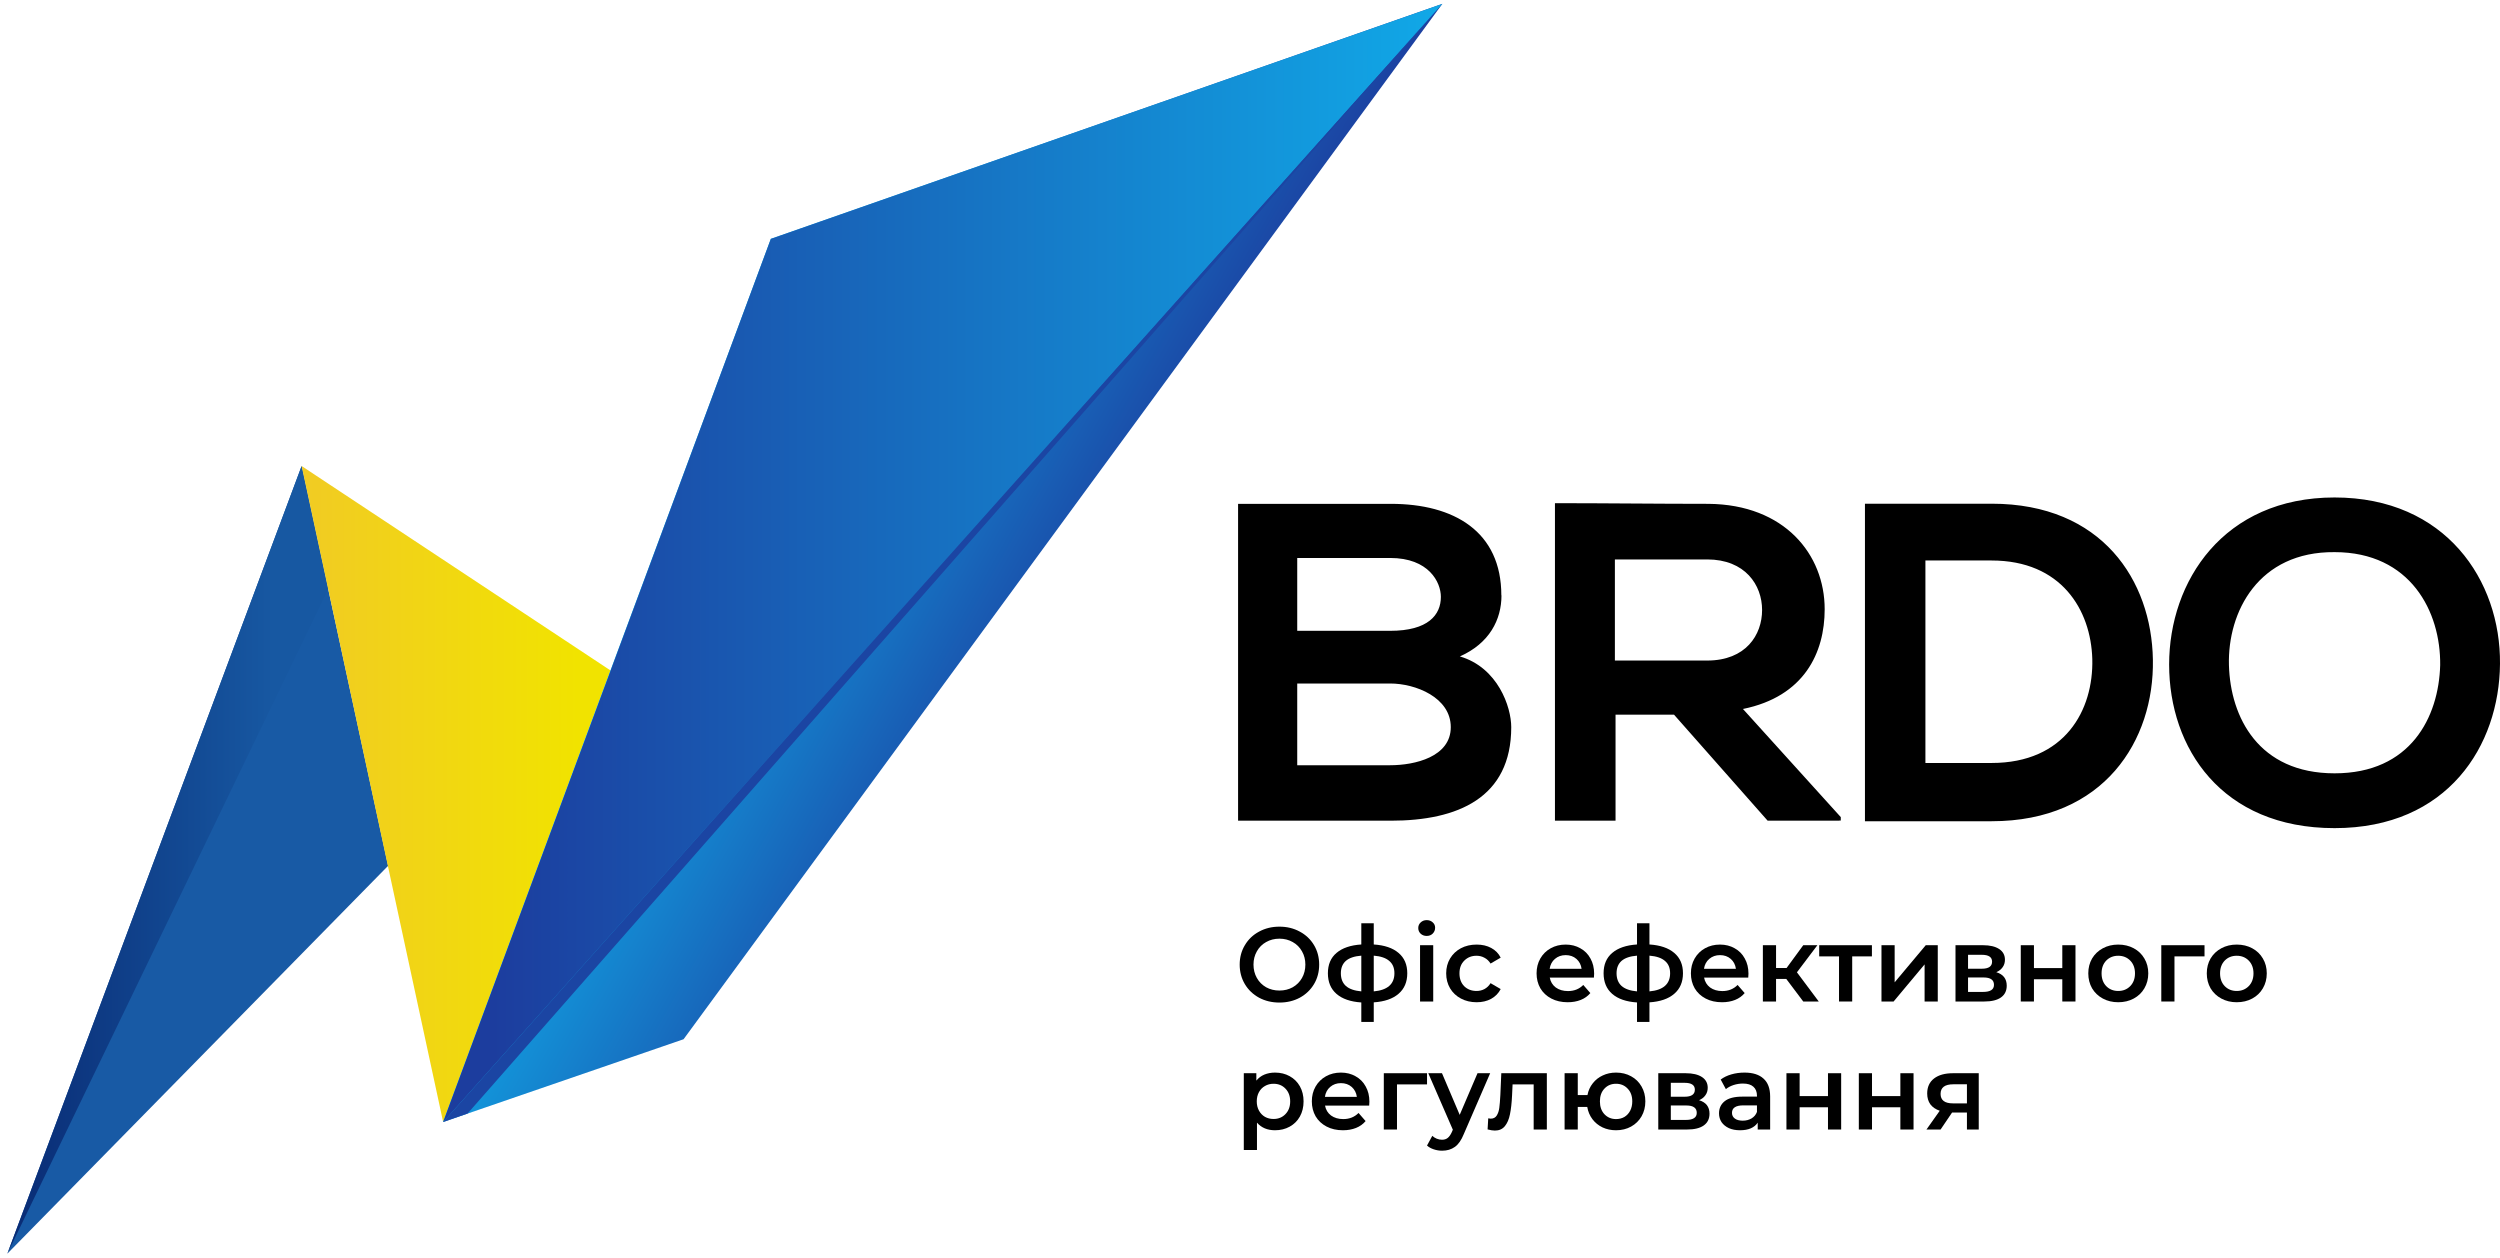
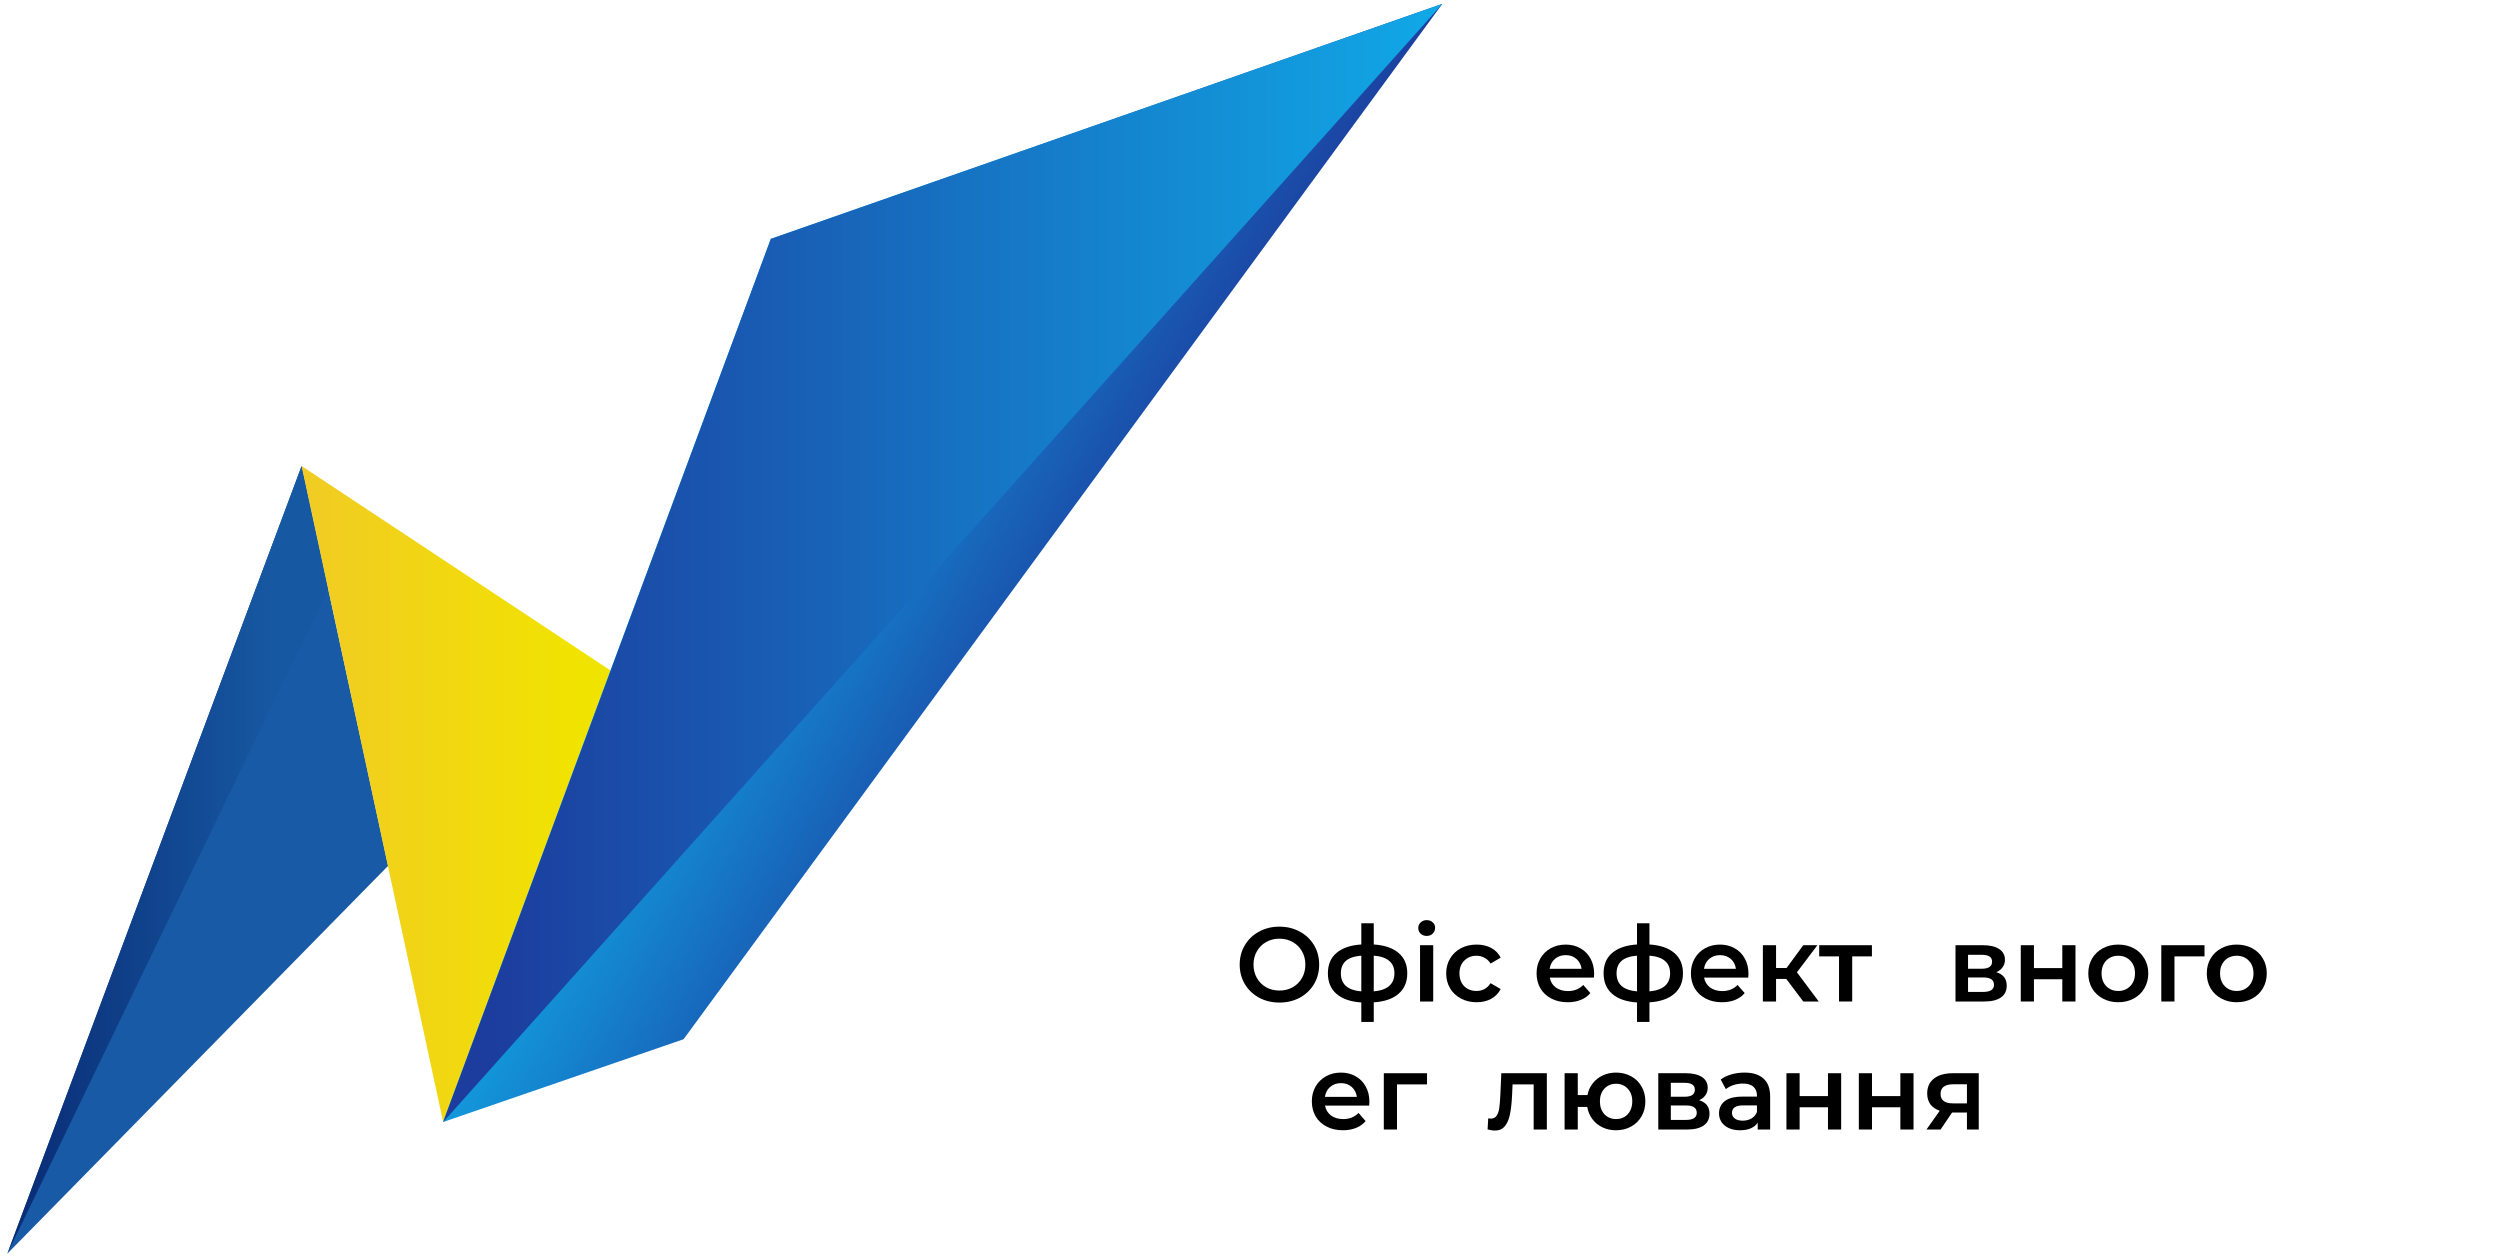
<svg xmlns="http://www.w3.org/2000/svg" width="332" height="167" viewBox="0 0 332 167" fill="none">
  <path d="M169.908 133.14C168.909 133.14 168.009 132.925 167.206 132.496C166.403 132.057 165.773 131.455 165.316 130.69C164.859 129.915 164.63 129.052 164.63 128.1C164.63 127.148 164.859 126.289 165.316 125.524C165.773 124.749 166.403 124.147 167.206 123.718C168.009 123.279 168.909 123.06 169.908 123.06C170.907 123.06 171.807 123.279 172.61 123.718C173.413 124.147 174.043 124.745 174.5 125.51C174.957 126.275 175.186 127.139 175.186 128.1C175.186 129.061 174.957 129.925 174.5 130.69C174.043 131.455 173.413 132.057 172.61 132.496C171.807 132.925 170.907 133.14 169.908 133.14ZM169.908 131.544C170.561 131.544 171.149 131.399 171.672 131.11C172.195 130.811 172.605 130.401 172.904 129.878C173.203 129.346 173.352 128.753 173.352 128.1C173.352 127.447 173.203 126.859 172.904 126.336C172.605 125.804 172.195 125.393 171.672 125.104C171.149 124.805 170.561 124.656 169.908 124.656C169.255 124.656 168.667 124.805 168.144 125.104C167.621 125.393 167.211 125.804 166.912 126.336C166.613 126.859 166.464 127.447 166.464 128.1C166.464 128.753 166.613 129.346 166.912 129.878C167.211 130.401 167.621 130.811 168.144 131.11C168.667 131.399 169.255 131.544 169.908 131.544Z" fill="black" />
  <path d="M186.886 129.248C186.886 130.405 186.499 131.315 185.724 131.978C184.959 132.641 183.862 133.019 182.434 133.112V135.716H180.782V133.126C179.354 133.033 178.258 132.655 177.492 131.992C176.727 131.329 176.344 130.415 176.344 129.248C176.344 128.091 176.727 127.19 177.492 126.546C178.258 125.893 179.354 125.519 180.782 125.426V122.612H182.434V125.426C183.862 125.519 184.959 125.893 185.724 126.546C186.499 127.199 186.886 128.1 186.886 129.248ZM178.066 129.248C178.066 129.967 178.286 130.527 178.724 130.928C179.172 131.329 179.858 131.572 180.782 131.656V126.91C179.858 126.985 179.172 127.218 178.724 127.61C178.286 128.002 178.066 128.548 178.066 129.248ZM182.434 131.656C184.264 131.488 185.178 130.685 185.178 129.248C185.178 128.539 184.95 127.993 184.492 127.61C184.044 127.218 183.358 126.985 182.434 126.91V131.656Z" fill="black" />
  <path d="M188.582 125.524H190.332V133H188.582V125.524ZM189.464 124.292C189.147 124.292 188.881 124.194 188.666 123.998C188.452 123.793 188.344 123.541 188.344 123.242C188.344 122.943 188.452 122.696 188.666 122.5C188.881 122.295 189.147 122.192 189.464 122.192C189.782 122.192 190.048 122.29 190.262 122.486C190.477 122.673 190.584 122.911 190.584 123.2C190.584 123.508 190.477 123.769 190.262 123.984C190.057 124.189 189.791 124.292 189.464 124.292Z" fill="black" />
  <path d="M196.099 133.098C195.325 133.098 194.629 132.935 194.013 132.608C193.397 132.281 192.917 131.829 192.571 131.25C192.226 130.662 192.053 129.999 192.053 129.262C192.053 128.525 192.226 127.867 192.571 127.288C192.917 126.709 193.393 126.257 193.999 125.93C194.615 125.603 195.315 125.44 196.099 125.44C196.837 125.44 197.481 125.589 198.031 125.888C198.591 126.187 199.011 126.616 199.291 127.176L197.947 127.96C197.733 127.615 197.462 127.358 197.135 127.19C196.818 127.013 196.468 126.924 196.085 126.924C195.432 126.924 194.891 127.139 194.461 127.568C194.032 127.988 193.817 128.553 193.817 129.262C193.817 129.971 194.027 130.541 194.447 130.97C194.877 131.39 195.423 131.6 196.085 131.6C196.468 131.6 196.818 131.516 197.135 131.348C197.462 131.171 197.733 130.909 197.947 130.564L199.291 131.348C199.002 131.908 198.577 132.342 198.017 132.65C197.467 132.949 196.827 133.098 196.099 133.098Z" fill="black" />
  <path d="M211.701 129.304C211.701 129.425 211.692 129.598 211.673 129.822H205.807C205.91 130.373 206.176 130.811 206.605 131.138C207.044 131.455 207.585 131.614 208.229 131.614C209.051 131.614 209.727 131.343 210.259 130.802L211.197 131.88C210.861 132.281 210.437 132.585 209.923 132.79C209.41 132.995 208.831 133.098 208.187 133.098C207.366 133.098 206.643 132.935 206.017 132.608C205.392 132.281 204.907 131.829 204.561 131.25C204.225 130.662 204.057 129.999 204.057 129.262C204.057 128.534 204.221 127.881 204.547 127.302C204.883 126.714 205.345 126.257 205.933 125.93C206.521 125.603 207.184 125.44 207.921 125.44C208.649 125.44 209.298 125.603 209.867 125.93C210.446 126.247 210.894 126.7 211.211 127.288C211.538 127.867 211.701 128.539 211.701 129.304ZM207.921 126.84C207.361 126.84 206.885 127.008 206.493 127.344C206.111 127.671 205.877 128.109 205.793 128.66H210.035C209.961 128.119 209.732 127.68 209.349 127.344C208.967 127.008 208.491 126.84 207.921 126.84Z" fill="black" />
  <path d="M223.499 129.248C223.499 130.405 223.112 131.315 222.337 131.978C221.572 132.641 220.475 133.019 219.047 133.112V135.716H217.395V133.126C215.967 133.033 214.871 132.655 214.105 131.992C213.34 131.329 212.957 130.415 212.957 129.248C212.957 128.091 213.34 127.19 214.105 126.546C214.871 125.893 215.967 125.519 217.395 125.426V122.612H219.047V125.426C220.475 125.519 221.572 125.893 222.337 126.546C223.112 127.199 223.499 128.1 223.499 129.248ZM214.679 129.248C214.679 129.967 214.899 130.527 215.337 130.928C215.785 131.329 216.471 131.572 217.395 131.656V126.91C216.471 126.985 215.785 127.218 215.337 127.61C214.899 128.002 214.679 128.548 214.679 129.248ZM219.047 131.656C220.877 131.488 221.791 130.685 221.791 129.248C221.791 128.539 221.563 127.993 221.105 127.61C220.657 127.218 219.971 126.985 219.047 126.91V131.656Z" fill="black" />
  <path d="M232.196 129.304C232.196 129.425 232.186 129.598 232.168 129.822H226.302C226.404 130.373 226.67 130.811 227.1 131.138C227.538 131.455 228.08 131.614 228.724 131.614C229.545 131.614 230.222 131.343 230.754 130.802L231.692 131.88C231.356 132.281 230.931 132.585 230.418 132.79C229.904 132.995 229.326 133.098 228.682 133.098C227.86 133.098 227.137 132.935 226.512 132.608C225.886 132.281 225.401 131.829 225.056 131.25C224.72 130.662 224.552 129.999 224.552 129.262C224.552 128.534 224.715 127.881 225.042 127.302C225.378 126.714 225.84 126.257 226.428 125.93C227.016 125.603 227.678 125.44 228.416 125.44C229.144 125.44 229.792 125.603 230.362 125.93C230.94 126.247 231.388 126.7 231.706 127.288C232.032 127.867 232.196 128.539 232.196 129.304ZM228.416 126.84C227.856 126.84 227.38 127.008 226.988 127.344C226.605 127.671 226.372 128.109 226.288 128.66H230.53C230.455 128.119 230.226 127.68 229.844 127.344C229.461 127.008 228.985 126.84 228.416 126.84Z" fill="black" />
  <path d="M237.218 130.004H235.86V133H234.11V125.524H235.86V128.548H237.26L239.472 125.524H241.348L238.632 129.122L241.53 133H239.472L237.218 130.004Z" fill="black" />
  <path d="M248.59 127.008H245.972V133H244.222V127.008H241.59V125.524H248.59V127.008Z" fill="black" />
-   <path d="M249.86 125.524H251.61V130.452L255.74 125.524H257.336V133H255.586V128.072L251.47 133H249.86V125.524Z" fill="black" />
  <path d="M265.108 129.108C266.032 129.388 266.494 129.985 266.494 130.9C266.494 131.572 266.242 132.09 265.738 132.454C265.234 132.818 264.487 133 263.498 133H259.69V125.524H263.344C264.258 125.524 264.972 125.692 265.486 126.028C265.999 126.364 266.256 126.84 266.256 127.456C266.256 127.839 266.153 128.17 265.948 128.45C265.752 128.73 265.472 128.949 265.108 129.108ZM261.356 128.646H263.19C264.095 128.646 264.548 128.333 264.548 127.708C264.548 127.101 264.095 126.798 263.19 126.798H261.356V128.646ZM263.358 131.726C264.319 131.726 264.8 131.413 264.8 130.788C264.8 130.461 264.688 130.219 264.464 130.06C264.24 129.892 263.89 129.808 263.414 129.808H261.356V131.726H263.358Z" fill="black" />
  <path d="M268.358 125.524H270.108V128.562H273.874V125.524H275.624V133H273.874V130.046H270.108V133H268.358V125.524Z" fill="black" />
  <path d="M281.301 133.098C280.545 133.098 279.864 132.935 279.257 132.608C278.65 132.281 278.174 131.829 277.829 131.25C277.493 130.662 277.325 129.999 277.325 129.262C277.325 128.525 277.493 127.867 277.829 127.288C278.174 126.709 278.65 126.257 279.257 125.93C279.864 125.603 280.545 125.44 281.301 125.44C282.066 125.44 282.752 125.603 283.359 125.93C283.966 126.257 284.437 126.709 284.773 127.288C285.118 127.867 285.291 128.525 285.291 129.262C285.291 129.999 285.118 130.662 284.773 131.25C284.437 131.829 283.966 132.281 283.359 132.608C282.752 132.935 282.066 133.098 281.301 133.098ZM281.301 131.6C281.945 131.6 282.477 131.385 282.897 130.956C283.317 130.527 283.527 129.962 283.527 129.262C283.527 128.562 283.317 127.997 282.897 127.568C282.477 127.139 281.945 126.924 281.301 126.924C280.657 126.924 280.125 127.139 279.705 127.568C279.294 127.997 279.089 128.562 279.089 129.262C279.089 129.962 279.294 130.527 279.705 130.956C280.125 131.385 280.657 131.6 281.301 131.6Z" fill="black" />
  <path d="M292.76 127.008H288.77V133H287.02V125.524H292.76V127.008Z" fill="black" />
  <path d="M297.037 133.098C296.281 133.098 295.6 132.935 294.993 132.608C294.387 132.281 293.911 131.829 293.565 131.25C293.229 130.662 293.061 129.999 293.061 129.262C293.061 128.525 293.229 127.867 293.565 127.288C293.911 126.709 294.387 126.257 294.993 125.93C295.6 125.603 296.281 125.44 297.037 125.44C297.803 125.44 298.489 125.603 299.095 125.93C299.702 126.257 300.173 126.709 300.509 127.288C300.855 127.867 301.027 128.525 301.027 129.262C301.027 129.999 300.855 130.662 300.509 131.25C300.173 131.829 299.702 132.281 299.095 132.608C298.489 132.935 297.803 133.098 297.037 133.098ZM297.037 131.6C297.681 131.6 298.213 131.385 298.633 130.956C299.053 130.527 299.263 129.962 299.263 129.262C299.263 128.562 299.053 127.997 298.633 127.568C298.213 127.139 297.681 126.924 297.037 126.924C296.393 126.924 295.861 127.139 295.441 127.568C295.031 127.997 294.825 128.562 294.825 129.262C294.825 129.962 295.031 130.527 295.441 130.956C295.861 131.385 296.393 131.6 297.037 131.6Z" fill="black" />
-   <path d="M169.32 142.44C170.048 142.44 170.697 142.599 171.266 142.916C171.845 143.233 172.297 143.681 172.624 144.26C172.951 144.839 173.114 145.506 173.114 146.262C173.114 147.018 172.951 147.69 172.624 148.278C172.297 148.857 171.845 149.305 171.266 149.622C170.697 149.939 170.048 150.098 169.32 150.098C168.312 150.098 167.514 149.762 166.926 149.09V152.716H165.176V142.524H166.842V143.504C167.131 143.149 167.486 142.883 167.906 142.706C168.335 142.529 168.807 142.44 169.32 142.44ZM169.124 148.6C169.768 148.6 170.295 148.385 170.706 147.956C171.126 147.527 171.336 146.962 171.336 146.262C171.336 145.562 171.126 144.997 170.706 144.568C170.295 144.139 169.768 143.924 169.124 143.924C168.704 143.924 168.326 144.022 167.99 144.218C167.654 144.405 167.388 144.675 167.192 145.03C166.996 145.385 166.898 145.795 166.898 146.262C166.898 146.729 166.996 147.139 167.192 147.494C167.388 147.849 167.654 148.124 167.99 148.32C168.326 148.507 168.704 148.6 169.124 148.6Z" fill="black" />
  <path d="M181.856 146.304C181.856 146.425 181.846 146.598 181.828 146.822H175.962C176.064 147.373 176.33 147.811 176.76 148.138C177.198 148.455 177.74 148.614 178.384 148.614C179.205 148.614 179.882 148.343 180.414 147.802L181.352 148.88C181.016 149.281 180.591 149.585 180.078 149.79C179.564 149.995 178.986 150.098 178.342 150.098C177.52 150.098 176.797 149.935 176.172 149.608C175.546 149.281 175.061 148.829 174.716 148.25C174.38 147.662 174.212 146.999 174.212 146.262C174.212 145.534 174.375 144.881 174.702 144.302C175.038 143.714 175.5 143.257 176.088 142.93C176.676 142.603 177.338 142.44 178.076 142.44C178.804 142.44 179.452 142.603 180.022 142.93C180.6 143.247 181.048 143.7 181.366 144.288C181.692 144.867 181.856 145.539 181.856 146.304ZM178.076 143.84C177.516 143.84 177.04 144.008 176.648 144.344C176.265 144.671 176.032 145.109 175.948 145.66H180.19C180.115 145.119 179.886 144.68 179.504 144.344C179.121 144.008 178.645 143.84 178.076 143.84Z" fill="black" />
  <path d="M189.51 144.008H185.52V150H183.77V142.524H189.51V144.008Z" fill="black" />
-   <path d="M197.894 142.524L194.394 150.602C194.067 151.414 193.671 151.983 193.204 152.31C192.737 152.646 192.173 152.814 191.51 152.814C191.137 152.814 190.768 152.753 190.404 152.632C190.04 152.511 189.741 152.343 189.508 152.128L190.208 150.84C190.376 150.999 190.572 151.125 190.796 151.218C191.029 151.311 191.263 151.358 191.496 151.358C191.804 151.358 192.056 151.279 192.252 151.12C192.457 150.961 192.644 150.695 192.812 150.322L192.938 150.028L189.676 142.524H191.496L193.848 148.054L196.214 142.524H197.894Z" fill="black" />
  <path d="M205.421 142.524V150H203.671V144.008H200.871L200.801 145.492C200.754 146.481 200.661 147.312 200.521 147.984C200.39 148.647 200.161 149.174 199.835 149.566C199.517 149.949 199.079 150.14 198.519 150.14C198.257 150.14 197.935 150.089 197.553 149.986L197.637 148.516C197.767 148.544 197.879 148.558 197.973 148.558C198.327 148.558 198.593 148.418 198.771 148.138C198.948 147.849 199.06 147.508 199.107 147.116C199.163 146.715 199.209 146.145 199.247 145.408L199.373 142.524H205.421Z" fill="black" />
  <path d="M214.61 142.44C215.356 142.44 216.024 142.603 216.612 142.93C217.2 143.247 217.662 143.7 217.998 144.288C218.334 144.867 218.502 145.525 218.502 146.262C218.502 146.999 218.334 147.662 217.998 148.25C217.662 148.829 217.2 149.281 216.612 149.608C216.024 149.935 215.356 150.098 214.61 150.098C213.956 150.098 213.359 149.972 212.818 149.72C212.276 149.459 211.828 149.095 211.474 148.628C211.119 148.152 210.89 147.611 210.788 147.004H209.528V150H207.778V142.524H209.528V145.422H210.816C210.928 144.834 211.161 144.316 211.516 143.868C211.87 143.411 212.314 143.061 212.846 142.818C213.378 142.566 213.966 142.44 214.61 142.44ZM214.61 148.614C215.02 148.614 215.389 148.521 215.716 148.334C216.042 148.138 216.299 147.863 216.486 147.508C216.672 147.144 216.766 146.729 216.766 146.262C216.766 145.553 216.56 144.988 216.15 144.568C215.748 144.139 215.235 143.924 214.61 143.924C213.984 143.924 213.471 144.139 213.07 144.568C212.668 144.988 212.468 145.553 212.468 146.262C212.468 146.971 212.668 147.541 213.07 147.97C213.48 148.399 213.994 148.614 214.61 148.614Z" fill="black" />
  <path d="M225.637 146.108C226.561 146.388 227.023 146.985 227.023 147.9C227.023 148.572 226.771 149.09 226.267 149.454C225.763 149.818 225.016 150 224.027 150H220.219V142.524H223.873C224.788 142.524 225.502 142.692 226.015 143.028C226.528 143.364 226.785 143.84 226.785 144.456C226.785 144.839 226.682 145.17 226.477 145.45C226.281 145.73 226.001 145.949 225.637 146.108ZM221.885 145.646H223.719C224.624 145.646 225.077 145.333 225.077 144.708C225.077 144.101 224.624 143.798 223.719 143.798H221.885V145.646ZM223.887 148.726C224.848 148.726 225.329 148.413 225.329 147.788C225.329 147.461 225.217 147.219 224.993 147.06C224.769 146.892 224.419 146.808 223.943 146.808H221.885V148.726H223.887Z" fill="black" />
  <path d="M231.673 142.44C232.774 142.44 233.614 142.706 234.193 143.238C234.781 143.761 235.075 144.554 235.075 145.618V150H233.423V149.09C233.208 149.417 232.9 149.669 232.499 149.846C232.107 150.014 231.631 150.098 231.071 150.098C230.511 150.098 230.021 150.005 229.601 149.818C229.181 149.622 228.854 149.356 228.621 149.02C228.397 148.675 228.285 148.287 228.285 147.858C228.285 147.186 228.532 146.649 229.027 146.248C229.531 145.837 230.32 145.632 231.393 145.632H233.325V145.52C233.325 144.997 233.166 144.596 232.849 144.316C232.541 144.036 232.079 143.896 231.463 143.896C231.043 143.896 230.628 143.961 230.217 144.092C229.816 144.223 229.475 144.405 229.195 144.638L228.509 143.364C228.901 143.065 229.372 142.837 229.923 142.678C230.474 142.519 231.057 142.44 231.673 142.44ZM231.435 148.824C231.874 148.824 232.261 148.726 232.597 148.53C232.942 148.325 233.185 148.035 233.325 147.662V146.794H231.519C230.511 146.794 230.007 147.125 230.007 147.788C230.007 148.105 230.133 148.357 230.385 148.544C230.637 148.731 230.987 148.824 231.435 148.824Z" fill="black" />
  <path d="M237.24 142.524H238.99V145.562H242.756V142.524H244.506V150H242.756V147.046H238.99V150H237.24V142.524Z" fill="black" />
  <path d="M246.852 142.524H248.602V145.562H252.368V142.524H254.118V150H252.368V147.046H248.602V150H246.852V142.524Z" fill="black" />
  <path d="M262.777 142.524V150H261.209V147.746H259.235L257.709 150H255.833L257.597 147.508C257.056 147.321 256.64 147.037 256.351 146.654C256.071 146.262 255.931 145.781 255.931 145.212C255.931 144.353 256.234 143.691 256.841 143.224C257.448 142.757 258.283 142.524 259.347 142.524H262.777ZM259.403 143.994C258.274 143.994 257.709 144.419 257.709 145.268C257.709 146.108 258.255 146.528 259.347 146.528H261.209V143.994H259.403Z" fill="black" />
  <path d="M40.055 61.888L0.973 166.487L51.539 114.981L40.055 61.888Z" fill="#185AA5" />
  <path d="M43.579 78.24L40.055 61.888L0.973 166.487L43.579 78.24Z" fill="url(#paint0_linear_3472_792)" />
  <path d="M81.082 89.042L40.055 61.888L58.85 149.007L81.082 89.042Z" fill="url(#paint1_linear_3472_792)" />
-   <path d="M102.368 31.72L81.065 89.042L58.833 149.007L90.778 138.011L191.541 0.513L102.368 31.72Z" fill="url(#paint2_linear_3472_792)" />
+   <path d="M102.368 31.72L81.065 89.042L58.833 149.007L90.778 138.011L191.541 0.513Z" fill="url(#paint2_linear_3472_792)" />
  <path d="M58.85 149.007L102.368 31.72L191.541 0.513L58.85 149.007Z" fill="url(#paint3_linear_3472_792)" />
-   <path d="M58.85 149.007L191.541 0.513L62.094 147.879L58.85 149.007Z" fill="#1B45A3" />
-   <path d="M199.396 79.068C199.396 82.293 197.8 85.43 193.873 87.174C198.922 88.654 200.693 93.888 200.693 96.566C200.693 105.958 193.592 108.989 184.703 108.989H164.417V66.91H184.703C193.119 66.91 199.378 70.593 199.378 79.068H199.396ZM172.272 83.773H184.615C189.665 83.773 191.348 81.659 191.348 79.262C191.348 77.324 189.753 74.099 184.615 74.099H172.272V83.773ZM172.272 101.623H184.615C187.894 101.623 192.663 100.513 192.663 96.566C192.663 92.619 187.982 90.769 184.615 90.769H172.272V101.623ZM244.281 108.989H234.743L222.312 94.91H214.544V108.989H206.497V66.822C213.317 66.822 220.05 66.91 226.888 66.91C236.987 66.998 242.317 73.623 242.317 80.901C242.317 86.698 239.599 92.496 231.464 94.152L244.456 108.513V108.971H244.263L244.281 108.989ZM214.457 74.275V87.72H226.712C231.85 87.72 234.006 84.32 234.006 81.007C234.006 77.694 231.762 74.293 226.712 74.293H214.457V74.275ZM285.904 87.615C286.097 98.293 279.452 109.06 264.496 109.06H247.665V66.892H264.496C279.172 66.892 285.729 77.112 285.904 87.597V87.615ZM255.695 101.324H264.479C274.21 101.324 278.032 94.328 277.857 87.509C277.664 80.972 273.736 74.434 264.479 74.434H255.695V101.324ZM331.999 88.161C331.911 99.016 325.073 109.976 310.03 109.976C294.986 109.976 288.061 99.297 288.061 88.249C288.061 77.201 295.267 66.064 310.03 66.064C324.793 66.064 332.104 77.112 331.999 88.161ZM296.003 88.337C296.196 95.245 299.931 102.698 310.03 102.698C320.129 102.698 323.863 95.245 324.056 88.337C324.144 81.253 320.129 73.324 310.03 73.324C299.931 73.236 295.81 81.236 296.003 88.337Z" fill="black" />
  <defs>
    <linearGradient id="paint0_linear_3472_792" x1="-6.412" y1="114.354" x2="36.194" y2="114.354" gradientUnits="userSpaceOnUse">
      <stop stop-color="#06216A" />
      <stop offset="1" stop-color="#1758A2" />
    </linearGradient>
    <linearGradient id="paint1_linear_3472_792" x1="35.798" y1="105.321" x2="76.825" y2="105.321" gradientUnits="userSpaceOnUse">
      <stop stop-color="#F1C828" />
      <stop offset="1" stop-color="#F1E300" />
    </linearGradient>
    <linearGradient id="paint2_linear_3472_792" x1="102.536" y1="51.093" x2="149.024" y2="77.528" gradientUnits="userSpaceOnUse">
      <stop stop-color="#10AEEB" />
      <stop offset="1" stop-color="#1C3D9E" />
    </linearGradient>
    <linearGradient id="paint3_linear_3472_792" x1="65.382" y1="71.882" x2="198.073" y2="71.882" gradientUnits="userSpaceOnUse">
      <stop stop-color="#1C3D9E" />
      <stop offset="1" stop-color="#10AEEB" />
    </linearGradient>
  </defs>
</svg>